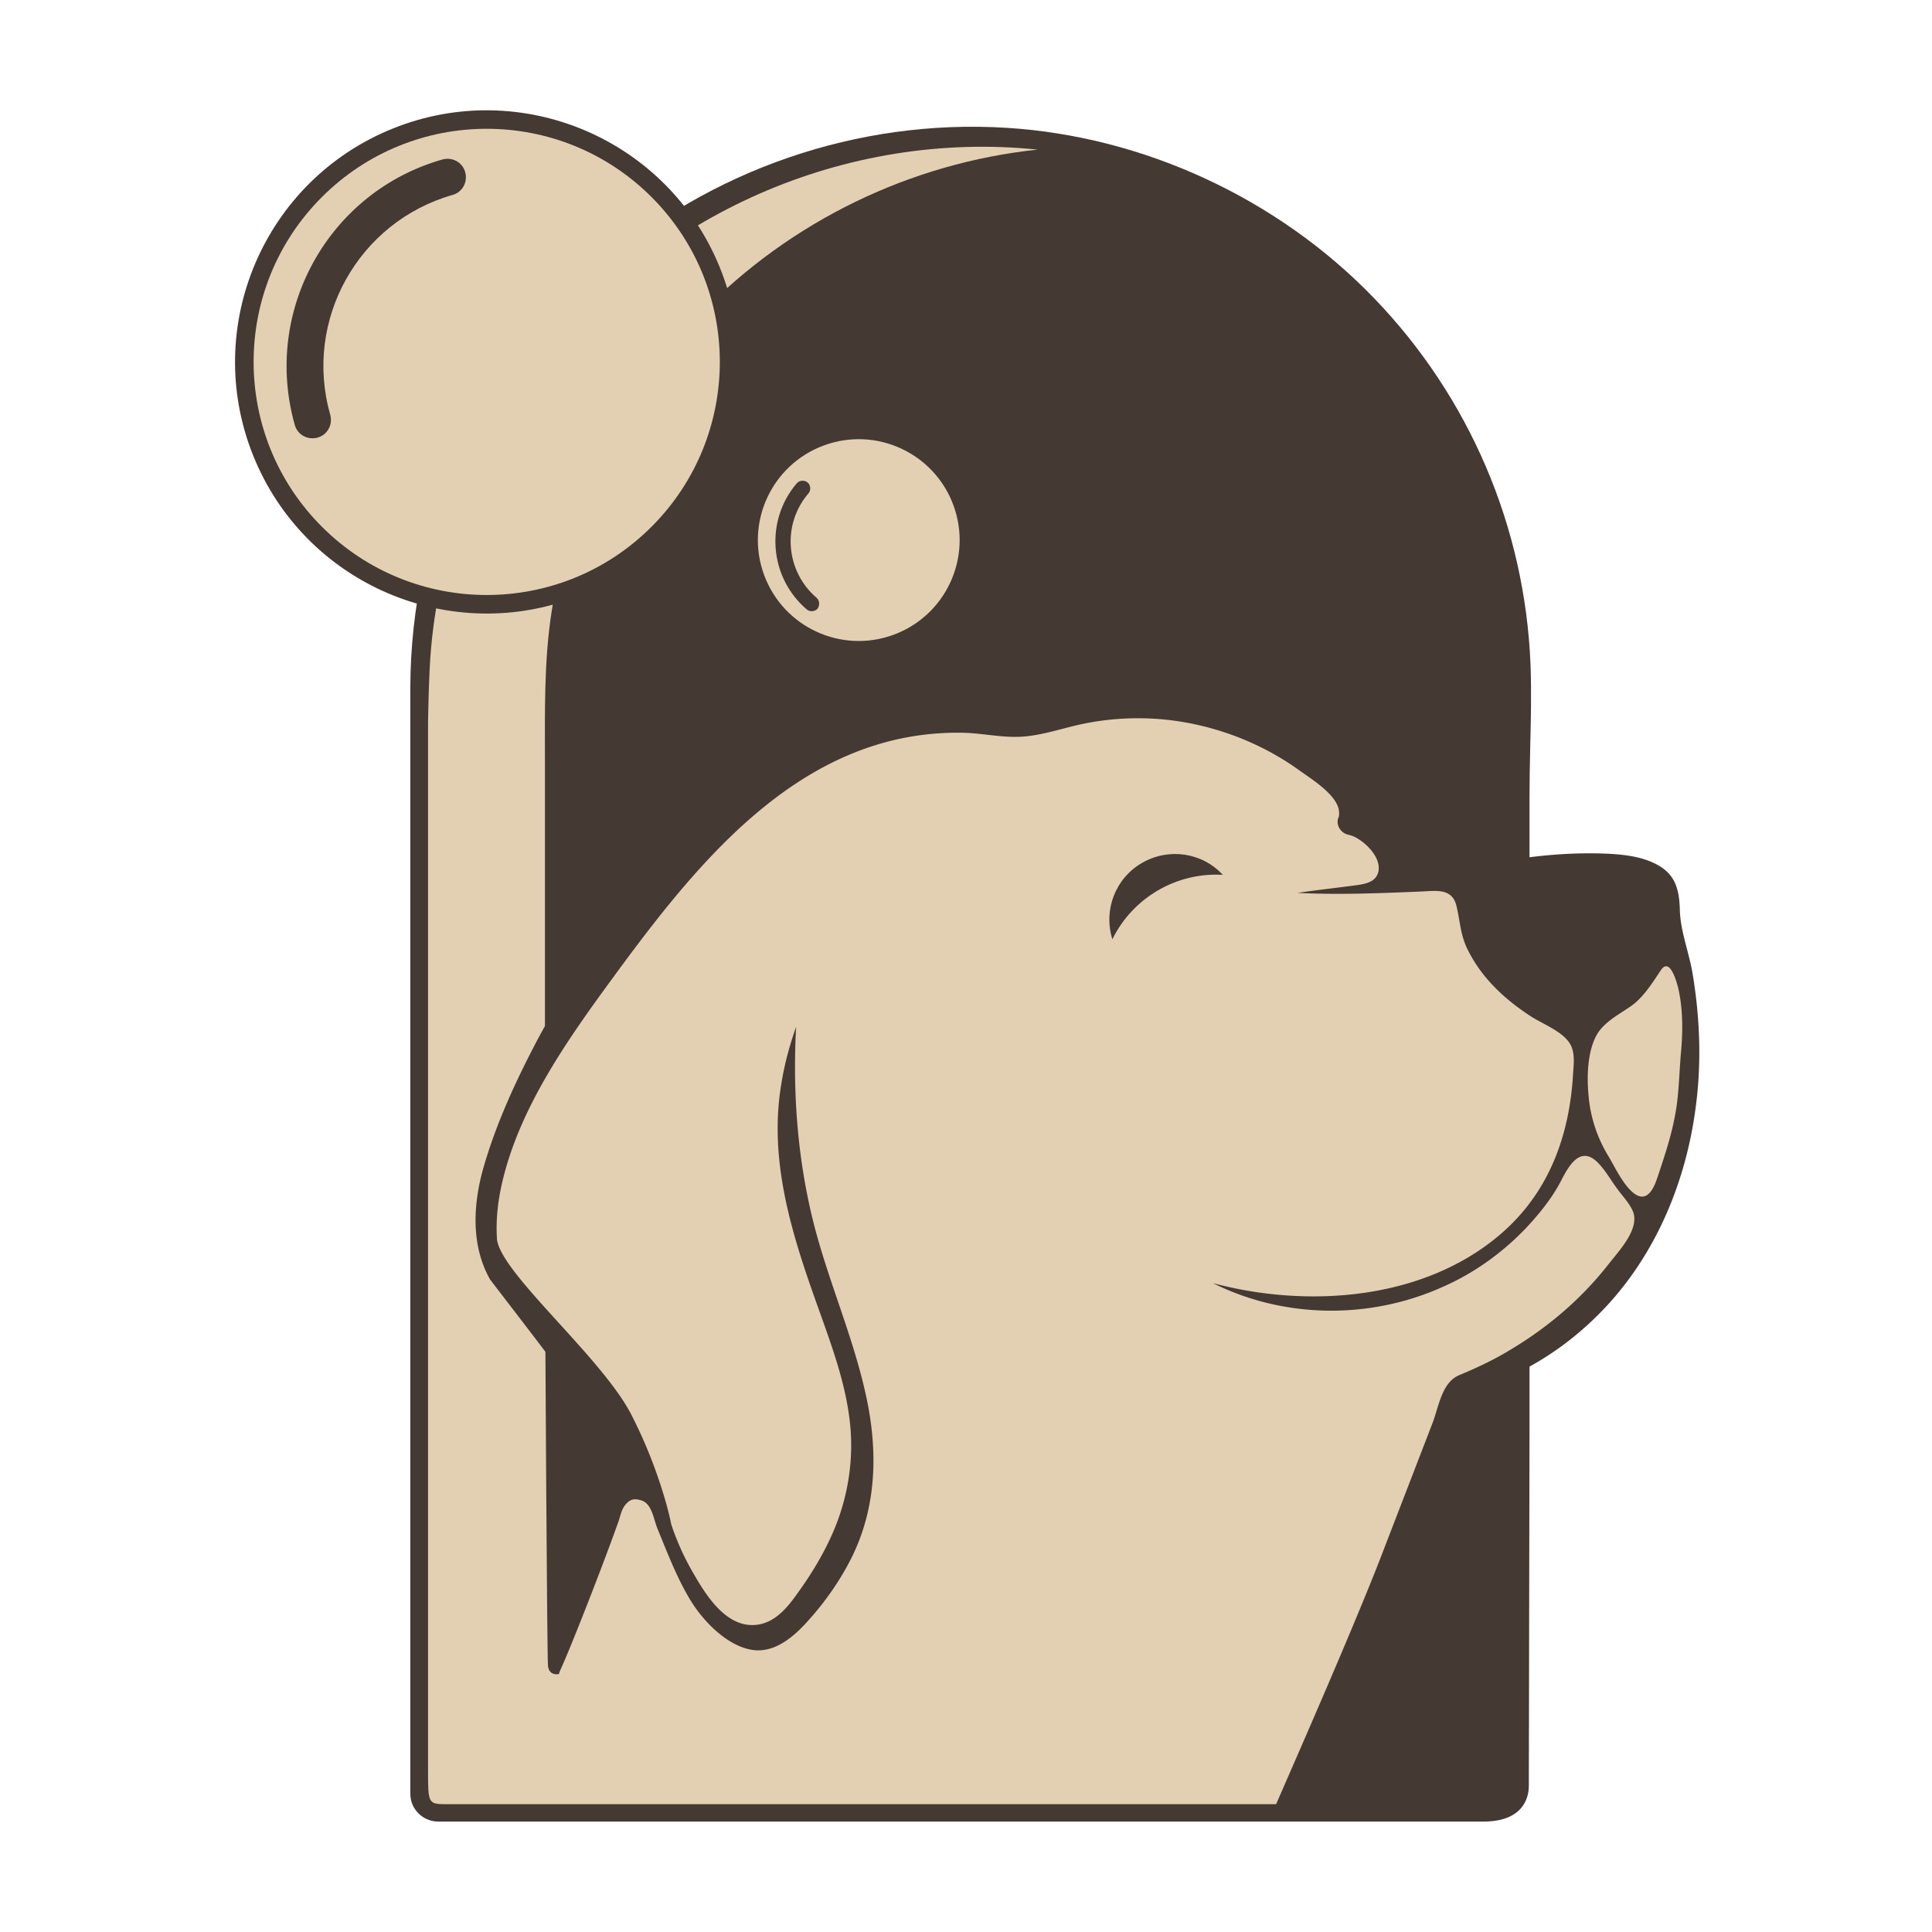
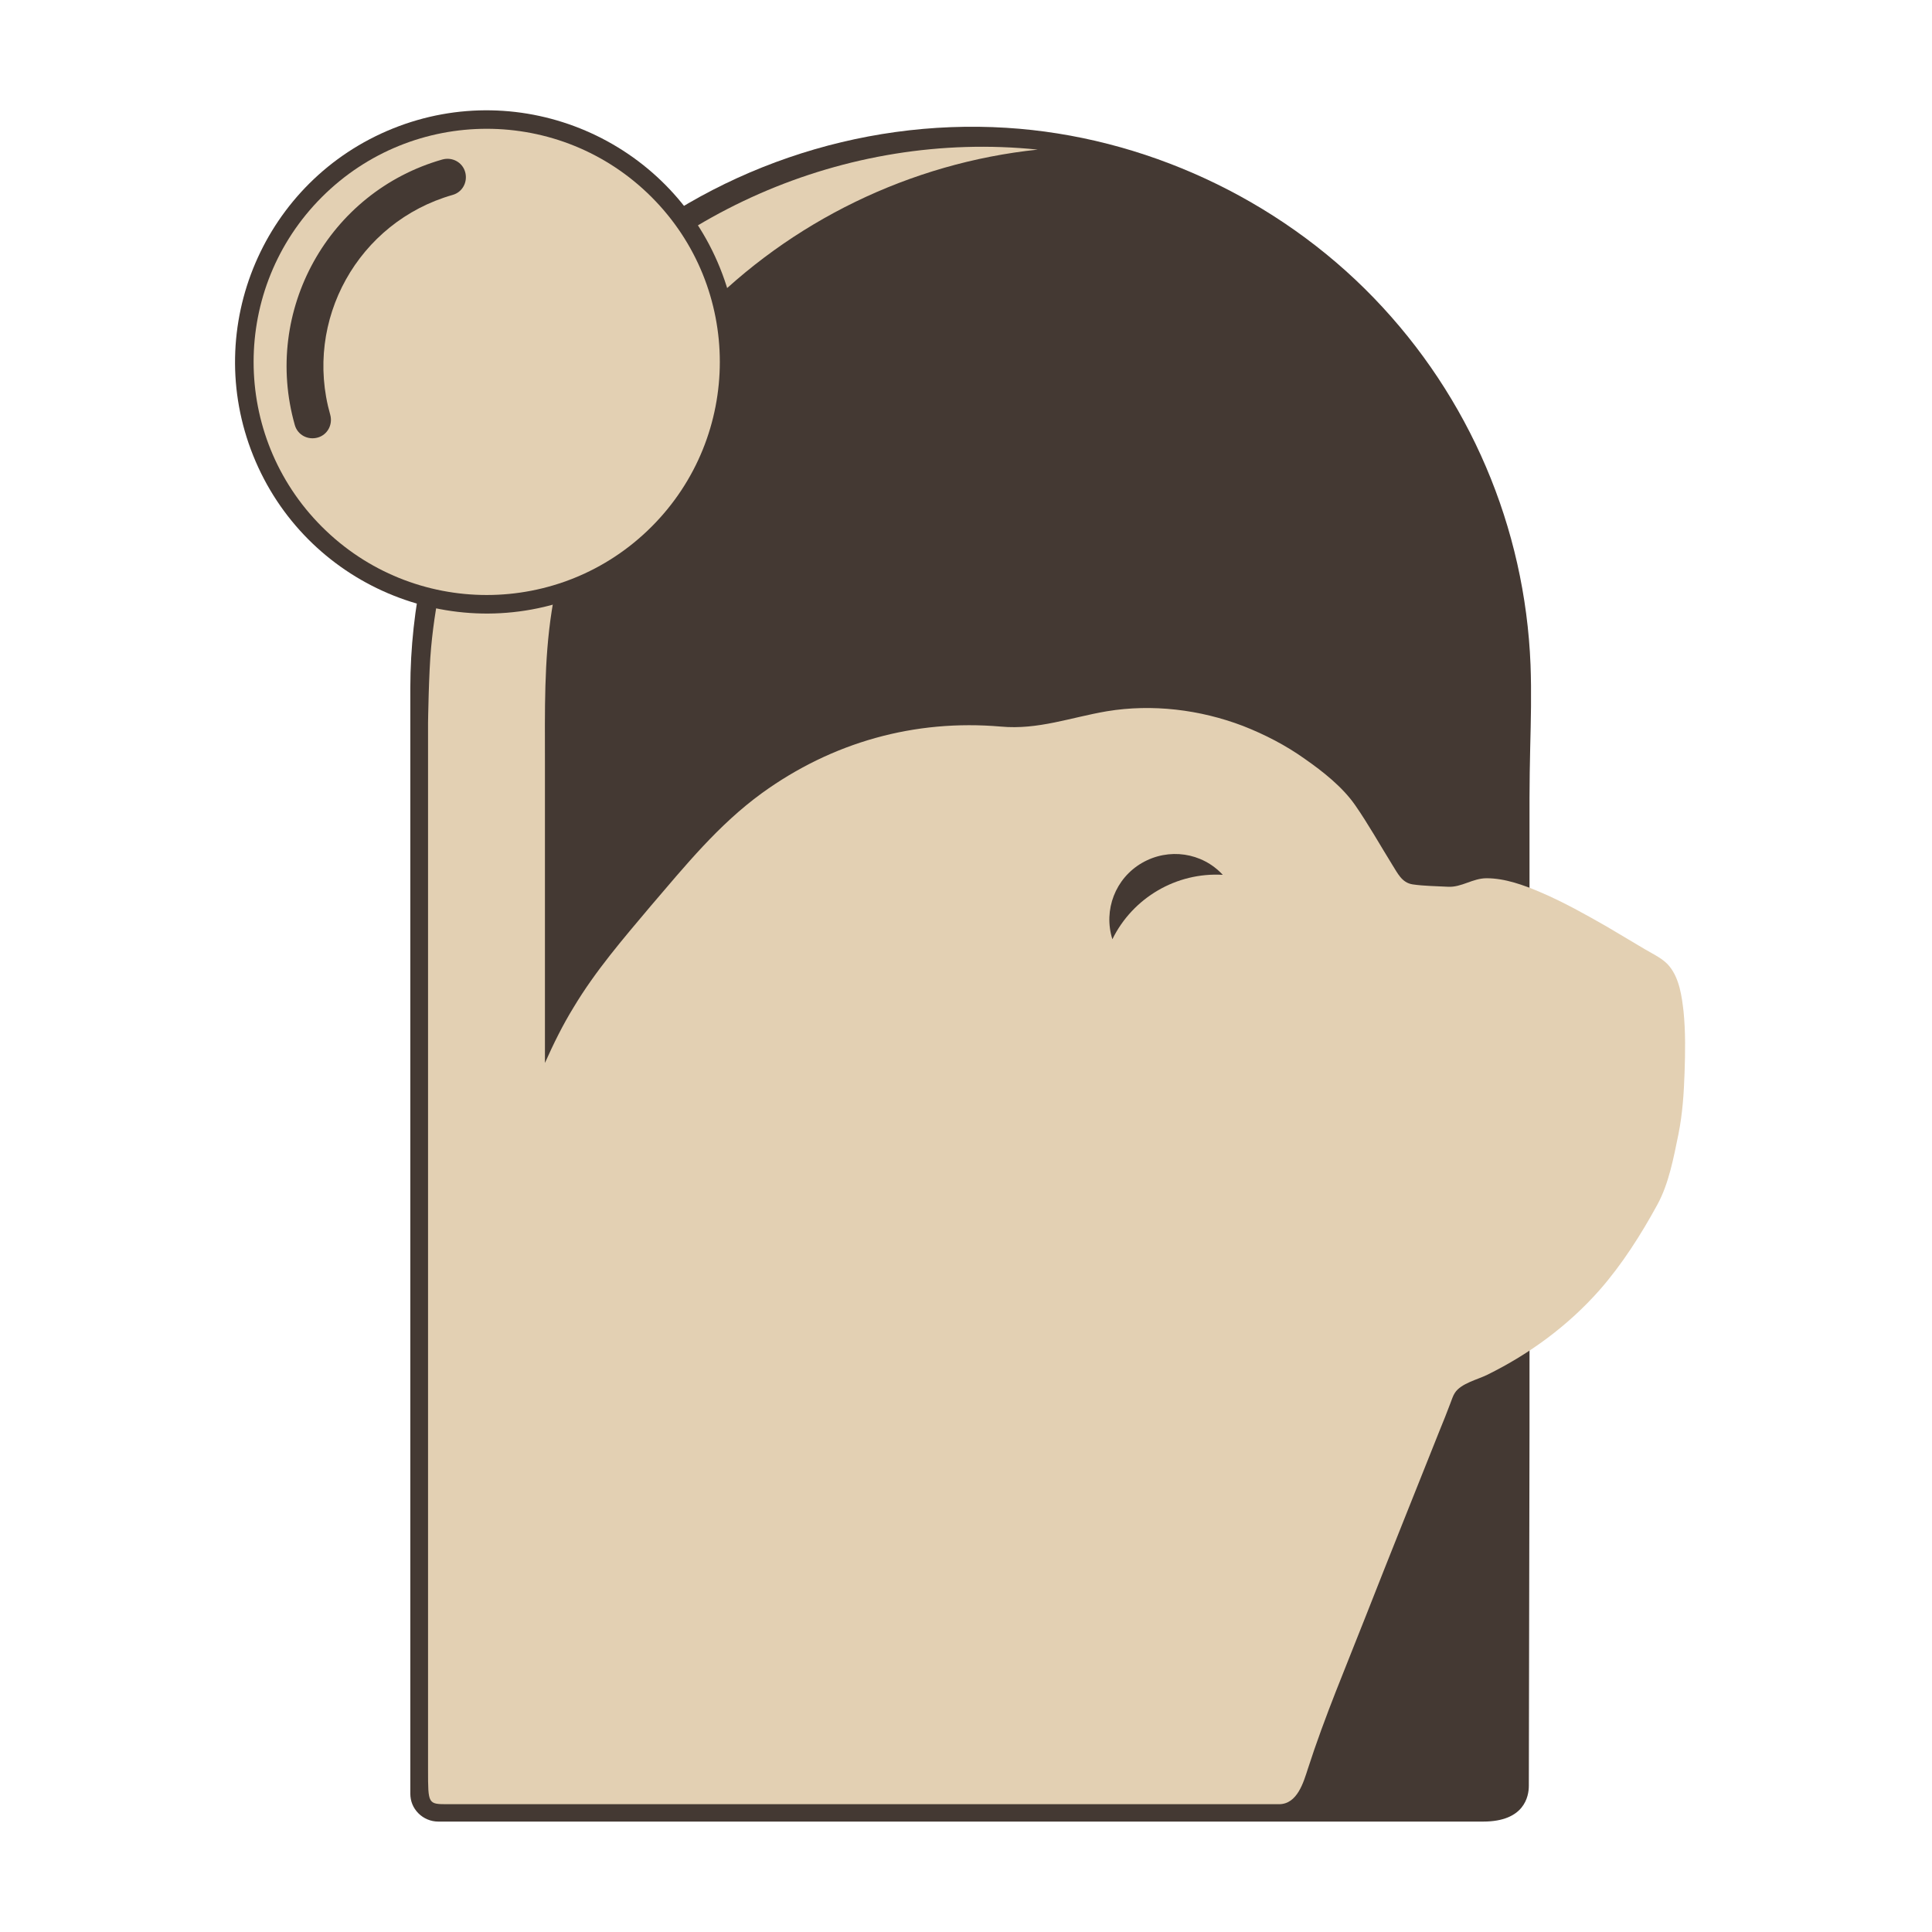
<svg xmlns="http://www.w3.org/2000/svg" data-bbox="68.965 32.365 429.657 502.135" viewBox="0 0 566.9 566.9" data-type="color">
  <g>
    <path d="M449.1 195.1c-1.6-40.4-17.9-78.6-46-107.7-28.2-29.2-67.5-47.4-107.8-49.9-43.5-2.7-87.1 12.3-119.6 41.1-35 31.1-55.2 76-55.3 123.2v324.5c0 2.2.8 4.2 2.4 5.8 1.5 1.5 3.6 2.4 5.8 2.4h306.6c12.1 0 13.4-7.4 13.4-10.5l.2-104.9v-185c0-4.9.1-9.7.2-14.6.2-8 .4-16.3.1-24.4z" fill="#443933" data-color="1" />
    <path d="M383.8 518.9c4.9-15.2 11.2-30 17-44.8 7.1-18.1 14.4-36.2 21.6-54.3 1.1-2.7 2.2-5.4 3.2-8.1.4-1 .7-2.1 1.3-3 1.8-2.8 6.7-3.9 9.5-5.3 12.4-6.1 23.7-14.4 32.9-24.8 6.6-7.5 12.2-16.3 17-25.1 3.4-6.2 4.8-13.9 6.2-20.7 1.2-6 1.6-12 1.8-18.1.2-5.9.3-11.9-.3-17.9-.5-4.4-1.2-9.6-4.1-13.2-1.8-2.3-4.8-3.6-7.3-5.1l-11.1-6.6c-6.3-3.6-12.7-7.2-19.5-10.1-4.9-2.1-10.4-4.1-15.8-4.1-4.1 0-7.3 2.7-11.3 2.5-3.4-.2-7-.2-10.4-.7-3.2-.5-4.4-3.3-6-5.8-3.6-5.8-7-11.9-10.9-17.5-3.7-5.3-9.4-9.8-14.7-13.5-5.6-4-11.8-7.2-18.2-9.7-12.6-4.8-26.6-6.5-39.9-4.3-10.6 1.8-20.2 5.5-31.1 4.5-25.3-2.2-49.5 4.6-70.1 19.5-12.8 9.3-22.5 21.3-32.7 33.2-8 9.5-16.2 19-22.6 29.7-3.2 5.2-5.9 10.7-8.4 16.3v-88.4c0-14.8-.3-29.6 2-44.3 5-32.8 20.7-63.7 43.9-87.4 26.2-26.9 61.4-44 98.7-47.9C248.2 38.1 192 62.8 158 108c-17.8 23.7-28.8 52.4-31.5 82-.7 7.3-.9 22.1-.9 22.1v307.3c0 10 0 10 5.8 10h243.9c5.4 0 7.2-6.5 8.5-10.5z" fill="#e3d0b3" data-color="2" />
-     <path d="M180.6 428.8c0-4.7-2.9-9-5.5-12.7-4.1-5.7-8.7-11-12.9-16.6-5.9-7.8-11.9-15.6-17.9-23.4-.1-.2-.3-.4-.4-.5-6-10.4-5-23.1-1.8-33.8 3.5-11.9 8.7-23.4 14.4-34.4 6.2-12.1 13.8-23.5 22.4-34 9.5-11.8 20.4-25.2 32.5-35.2 10.6-8.8 19.8-15.3 32.1-21.6 12.1-6.3 28-8.1 41.4-6.6 3.2.4 6.4.9 9.6 1.6 4 .8 6.3-.3 9.9-1.9 6-2.7 12.7-4.4 19.3-5.3 12.8-1.9 26.1-.7 38.4 3.5 11.4 3.9 21.9 10.4 30.6 18.8 4.2 4.1 8 8.7 11.2 13.6 1.8 2.7 3.4 5.5 4.8 8.4 1 2 1.7 4.3 3 6.1 3.4 4.7 11.2 1.3 15.8.2 7.1-1.6 14.3-2.7 21.6-3.5 8.1-1 16.3-1.4 24.4-.9 4 .3 8.1.9 11.7 2.6 6.1 2.8 7.5 7.2 7.7 13.5.1 6.5 2.8 12.9 3.8 19.3 2.1 12.7 2.6 25.8.9 38.6-2.8 22-11.7 43.5-27.1 59.6-8 8.4-17.9 15.6-28.7 20.2-2.1.9-4.4 1.5-6.2 2.9-2.3 2-3.5 5.5-4.7 8.2-3.1 6.5-6 13.1-9 19.7-12.2 26.4-24.5 52.9-34.6 80.1-1.6 4.4-3.5 10.2-4.5 13.4-.5 1.5-1.9 2.5-3.5 2.5-2.6 0-6 .7-4.9-1.7 5.7-13.1 22.9-52.2 31-73.2 5-13 10-25.9 15-38.9 1.8-4.8 2.7-11.8 7.8-13.9 5.5-2.3 10.8-4.8 15.9-8 10.7-6.5 20.3-14.8 28-24.7 2.9-3.7 9-10.1 7.1-15.2-1-2.5-3.1-4.6-4.6-6.7-1.9-2.5-3.5-5.5-5.8-7.8-5-5-8.4.8-10.6 5.1-2.6 5.1-6.3 9.7-10.2 13.9-7.1 7.5-15.6 13.6-25.1 17.7-21.2 9.4-46.2 9.1-67-1.3 28 7.5 62.3 5 84.9-14.8 13.9-12.2 19.8-28.8 20.8-46.9.2-2.9.6-6.3-1.1-8.8-2.3-3.5-8-5.6-11.5-7.9-7.8-5.1-14.7-11.6-18.7-20.2-1.8-4-1.9-7.7-2.9-11.9-1.2-5.5-6-4.6-10.5-4.4-12 .5-24.1 1-36.2.4 5.4-.8 10.8-1.4 16.1-2.1 3-.4 7.1-.7 7.7-4.4.6-3.9-3.4-7.9-6.4-9.6-.8-.5-1.7-.8-2.6-1-2.1-.5-3.6-2.9-2.8-4.9.3-.7.3-1.6.1-2.6-1.1-4.6-8-8.8-11.6-11.4-8.9-6.4-19.1-10.9-29.8-13.3a79.5 79.5 0 0 0-35 0c-5.7 1.3-11.5 3.3-17.4 3.5-5.8.2-11.5-1.2-17.3-1.2-46.8-.4-77.2 38.2-102.3 72.5-13.1 17.9-27.1 37.8-32.1 59.7-1.2 5.2-1.8 10.6-1.5 15.9 0 9.6 30.8 35 39.5 52.1 8.2 16 11.3 30.1 11.6 31.8 0 .1.1.3.1.4 1.7 5.1 3.9 9.9 6.6 14.5 3.8 6.6 10.1 16.6 19.4 14.7 4.8-1 8.1-5 10.8-8.8 3.5-4.8 6.7-9.9 9.3-15.3 5-10.2 7.3-21.5 6.5-32.8-.9-12-5-23.3-9-34.5-7.8-21.7-15.3-44-11.3-67.4.9-5.6 2.4-11.1 4.3-16.5-1 18.6.3 37.3 4.6 55.4 4.1 17.3 11.5 33.7 15.5 51 4 16.9 3.9 34.2-4.1 49.9-3.3 6.5-7.7 12.7-12.6 18.1-4.1 4.6-9.8 9.5-16.4 8.4-7.2-1.2-13.9-8.1-17.6-13.9-4.2-6.7-7.1-14.4-10.1-21.7-1.1-2.7-1.6-7.2-4.6-8.2-2.1-.7-3.5-.5-5 1.5-.9 1.2-1.3 3-1.7 4.3-5.3 15-17.1 44.8-17.7 44.8-.6 0-2.6-5.6.7-15.2 3.3-9.3 16-46.9 16-46.9zm306.8-144.2c-2.5 3.7-5.1 8-8.8 10.6-3.4 2.4-8 4.7-10.1 8.5-2.7 4.9-2.9 12.1-2.4 17.5.5 6.3 2.4 12.3 5.7 17.8 2 3.3 4.5 8.8 7.7 11.2 4.2 3.1 6.1-2.4 7.1-5.5 1.9-5.7 3.8-11.4 4.9-17.4 1.2-6.2 1.2-12.8 1.8-19.1.5-6 .5-12-.8-18-.4-1.6-2.4-9.5-5.1-5.6z" fill-rule="evenodd" clip-rule="evenodd" fill="#443933" data-color="1" />
    <path d="M335.1 253.2c-7.8 4.5-11.4 13.8-8.7 22.4 6-12.2 18.8-19.7 32.4-18.9-6.1-6.6-15.9-8-23.7-3.5z" fill="#443933" data-color="1" />
    <path d="M115.3 37.7c-37.8 15.2-56.2 58.2-41 96s58.2 56.2 96 41 56.2-58.2 41-96-58.2-56.2-96-41z" fill="#443933" data-color="1" />
    <path fill="#e3d0b3" d="M191.181 57.823c26.712 26.711 26.713 70.02.002 96.732-26.711 26.713-70.02 26.713-96.732.002-26.713-26.711-26.713-70.02-.002-96.732 26.711-26.712 70.02-26.713 96.732-.002z" data-color="2" />
    <path d="M96.9 121.7C89 94 105.1 65.1 132.8 57.2c2.9-.8 4.5-3.8 3.7-6.7-.8-2.9-3.8-4.5-6.7-3.7-33.4 9.5-52.8 44.4-43.3 77.9.8 2.9 3.8 4.5 6.7 3.7 2.9-.8 4.5-3.8 3.7-6.7z" fill="#443933" data-color="1" />
    <path d="M282.8 147.2c-6.3-17-25.2-25.7-42.2-19.4-17 6.3-25.7 25.2-19.4 42.2 6.3 17 25.2 25.7 42.2 19.4s25.7-25.2 19.4-42.2z" fill="#443933" data-color="1" />
-     <path fill="#e3d0b3" d="M279.75 148.224c5.662 15.336-2.18 32.358-17.515 38.02s-32.358-2.179-38.02-17.515 2.179-32.358 17.515-38.02 32.358 2.18 38.02 17.515z" data-color="2" />
-     <path d="M239.6 175.4c-9.1-7.8-10.2-21.5-2.4-30.6.8-.9.7-2.4-.2-3.2-.9-.8-2.4-.7-3.2.2-9.4 11-8.1 27.6 2.9 37 .9.8 2.4.7 3.2-.2.7-1 .6-2.4-.3-3.2z" fill="#443933" data-color="1" />
-     <path d="m164 491.2 14.3-46.1 9.6-11.3-4.6-15.1-23.3-28.8s.5 96.3.8 99c.4 3 3.2 2.3 3.2 2.3z" fill="#443933" data-color="1" />
  </g>
</svg>